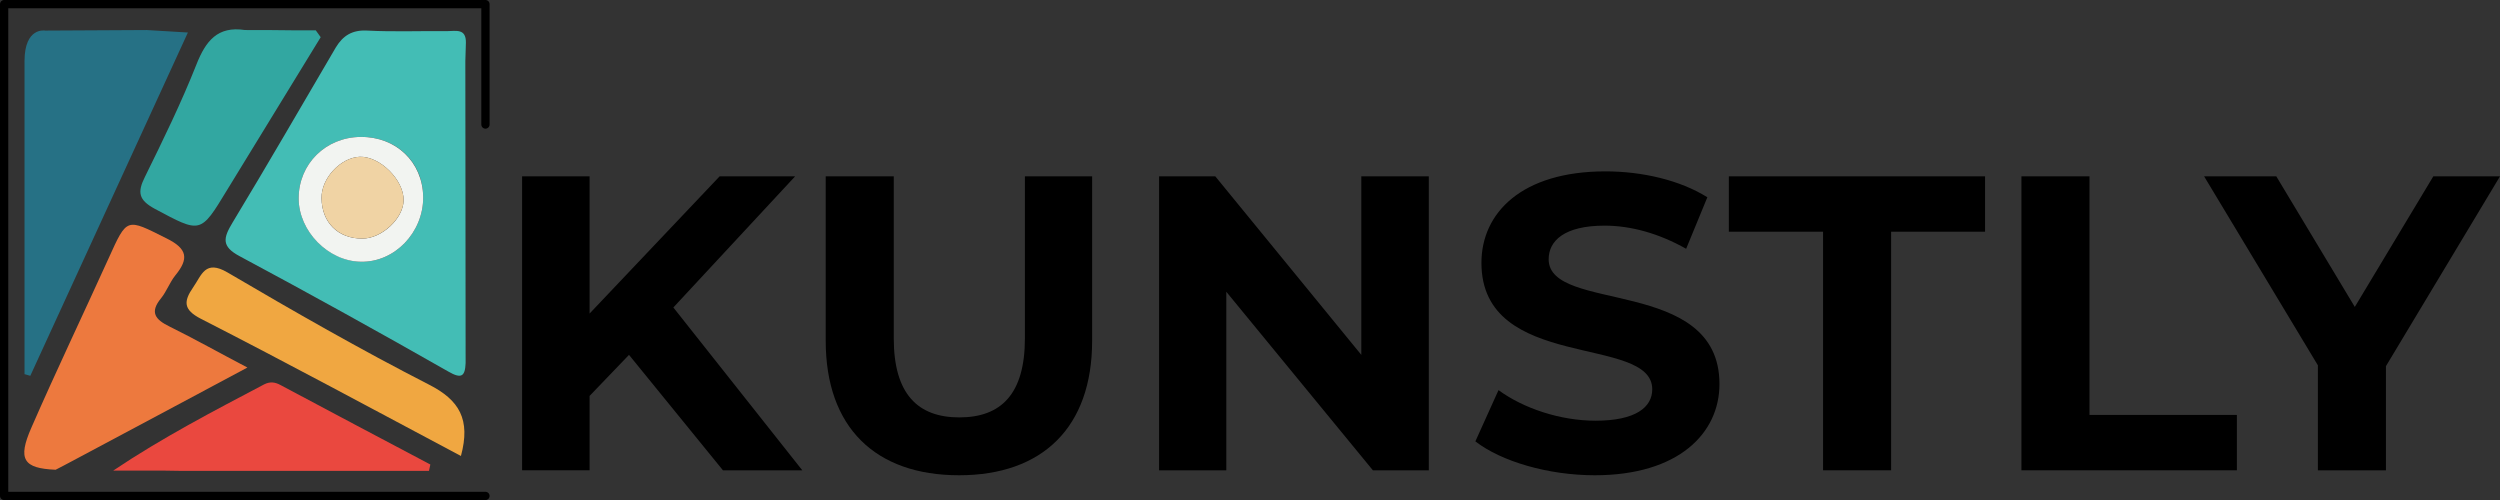
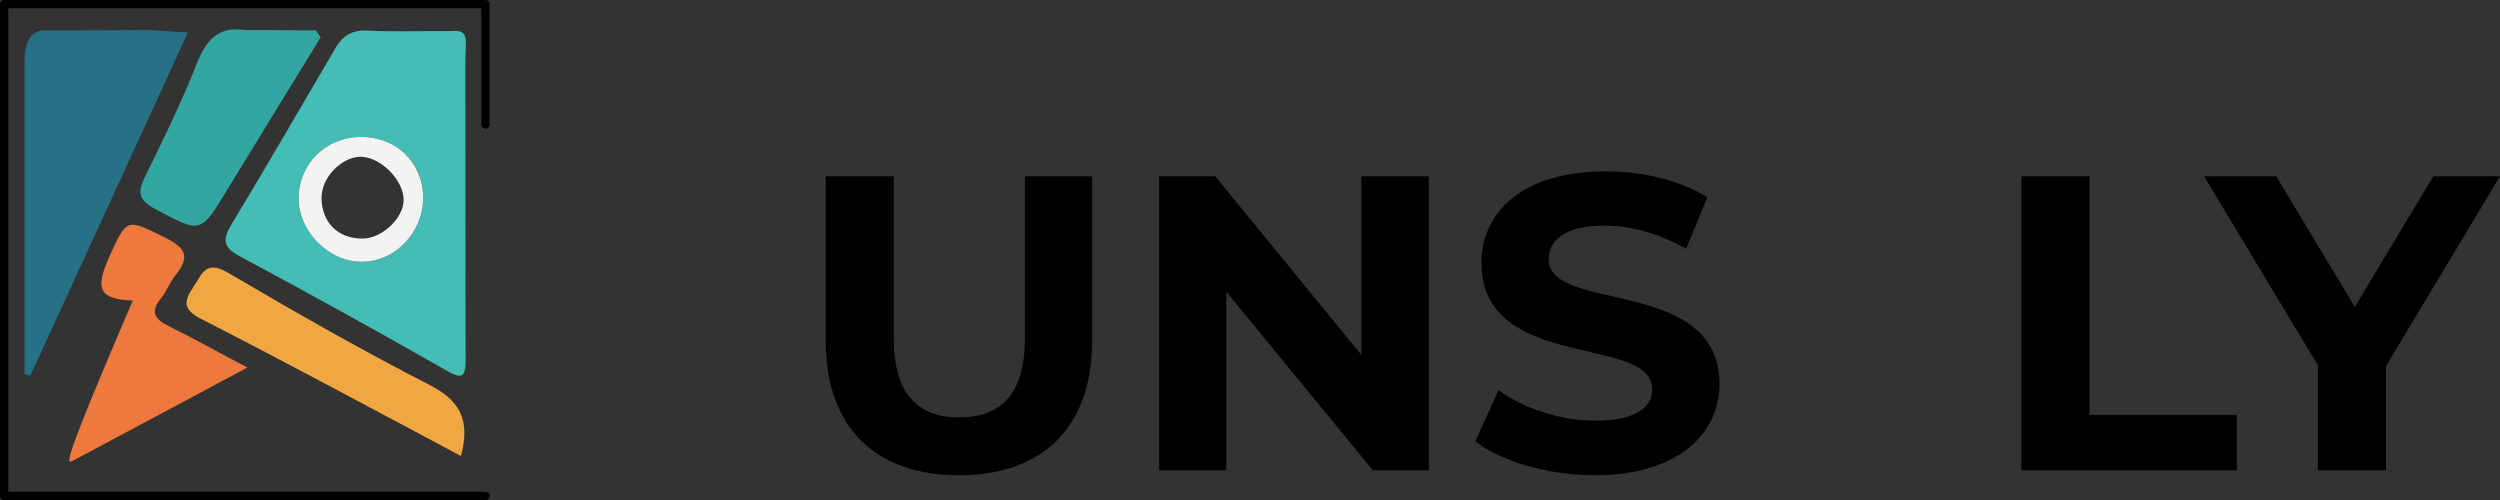
<svg xmlns="http://www.w3.org/2000/svg" version="1.1" id="Layer_1" x="0px" y="0px" viewBox="0 0 907.4 181.5" style="enable-background:new 0 0 907.4 181.5;" xml:space="preserve">
  <rect x="0" y="0" width="907.4" height="181.5" fill="#333333" stroke="none" />
  <style type="text/css">
	.st0{fill:#43BDB5;}
	.st1{fill:#ED793E;}
	.st2{fill:#32A7A1;}
	.st3{fill:#EA483F;}
	.st4{fill:#F0A741;}
	.st5{fill:#F2F4F1;}
	.st6{fill:#F0D3A4;}
	.st7{fill:#267185;}
	.st8{fill:none;stroke:#000000;stroke-width:3;stroke-linecap:round;stroke-linejoin:round;stroke-miterlimit:10;}
</style>
  <g>
    <g>
      <g>
-         <path d="M228.3,128.8L214,143.7v27h-24.5V64H214v49.8L261.2,64h27.4l-44.2,47.6l46.8,59.1h-28.8L228.3,128.8z" />
        <path d="M299.7,123.7V64h24.7v58.8c0,20.3,8.8,28.7,23.8,28.7c15.1,0,23.8-8.4,23.8-28.7V64h24.4v59.7c0,31.4-18,48.8-48.3,48.8     C317.7,172.5,299.7,155.1,299.7,123.7z" />
        <path d="M518.6,64v106.7h-20.3l-53.2-64.8v64.8h-24.4V64h20.4l53,64.8V64H518.6z" />
        <path d="M535.5,160.2l8.4-18.6c9,6.6,22.4,11.1,35.2,11.1c14.6,0,20.6-4.9,20.6-11.4c0-20-62-6.2-62-45.9     c0-18.1,14.6-33.2,45-33.2c13.4,0,27.1,3.2,37,9.4L612,90.3c-9.9-5.6-20.1-8.4-29.6-8.4c-14.6,0-20.3,5.5-20.3,12.2     c0,19.7,62,6.1,62,45.3c0,17.8-14.8,33.1-45.3,33.1C562,172.5,544.9,167.5,535.5,160.2z" />
-         <path d="M661.6,84.1h-34.1V64h93v20.1h-34.1v86.6h-24.7V84.1z" />
        <path d="M733.7,64h24.7v86.6h53.5v20.1h-78.2V64z" />
        <path d="M866,132.9v37.8h-24.7v-38.1L800,64h26.2l28.5,47.4L883.2,64h24.2L866,132.9z" />
      </g>
    </g>
    <g>
      <g>
        <path class="st0" d="M133.3,11.1c9.6,0.5,19.3,0.1,29,0.2c3.1,0,6.9-1.1,6.8,4.2c-0.1,2.2-0.1,4.5-0.2,6.7     c0,36.5,0.1,73.1,0.1,109.6c-0.2,4.8-1.5,5.8-6.2,3.1c-25.1-14.3-50.4-28.3-75.8-41.9c-6.8-3.6-5.9-6.7-2.6-12.2     c12.7-21,25-42.3,37.5-63.6C124.5,12.9,127.9,10.8,133.3,11.1z M108.4,72c0,11.8,10.6,22.7,22.5,23c12.3,0.3,22.8-10.6,22.7-23.5     c-0.1-12.7-9.7-21.9-22.7-21.8C118.2,49.8,108.4,59.5,108.4,72z" />
-         <path class="st1" d="M26.3,167.3c20.7-11,41.4-22.1,63.5-33.9c-10.3-5.4-19.2-10.4-28.3-14.9c-5.1-2.5-7.3-5.1-3-10.3     c2-2.5,3.1-5.7,5.1-8.2c5-6.1,4.5-9.7-3.2-13.5c-14.6-7.3-14.2-7.7-21,7.3c-9.3,20.5-19,40.8-28,61.4     c-5.1,11.6-2.9,14.8,8.8,15.3C22.2,169.5,24.2,168.4,26.3,167.3z" />
+         <path class="st1" d="M26.3,167.3c20.7-11,41.4-22.1,63.5-33.9c-10.3-5.4-19.2-10.4-28.3-14.9c-5.1-2.5-7.3-5.1-3-10.3     c2-2.5,3.1-5.7,5.1-8.2c5-6.1,4.5-9.7-3.2-13.5c-14.6-7.3-14.2-7.7-21,7.3c-5.1,11.6-2.9,14.8,8.8,15.3C22.2,169.5,24.2,168.4,26.3,167.3z" />
        <path class="st2" d="M88.9,10.9C79,9.4,74.7,14.8,71.3,23.4c-5.5,13.9-12.1,27.4-18.7,40.8c-2.8,5.6-2.3,8.4,3.6,11.6     c16.7,8.9,16.5,9.2,26.2-6.8c11.3-18.5,22.7-37,34-55.5c-0.6-0.8-1.2-1.7-1.8-2.5c-2.9,0-5.8,0-8.6,0     C100.4,10.9,94.6,10.9,88.9,10.9z" />
-         <path class="st3" d="M65.2,170.9c30.2,0,60.3,0,90.5,0c0.2-0.8,0.3-1.5,0.5-2.3c-18.1-9.6-36.2-19.1-54.3-28.8     c-2-1.1-3.8-1.4-6-0.3c-18.4,9.7-36.9,19.3-54.8,31.3c5.9,0,11.8,0,17.7,0C60.9,170.8,63.1,170.9,65.2,170.9z" />
        <path class="st4" d="M167.3,165.5c3.6-13.3-0.6-20.3-11.6-25.9c-24.8-12.7-49.1-26.6-73.1-40.7c-8.2-4.8-9.4,1-12.5,5.4     c-3.5,5.1-3.6,8.1,2.8,11.4C104.4,131.8,135.5,148.6,167.3,165.5z" />
        <path class="st5" d="M153.6,71.5c0.1,12.9-10.4,23.8-22.7,23.5c-11.8-0.2-22.5-11.1-22.5-23c0-12.5,9.8-22.2,22.5-22.3     C143.8,49.6,153.4,58.8,153.6,71.5z M146.5,72.7c0.1-7.4-8.6-16-15.9-15.8c-7,0.3-14,7.8-13.9,15c0.1,8.8,5.9,14.7,14.8,14.7     C138.6,86.6,146.4,79.3,146.5,72.7z" />
-         <path class="st6" d="M131.5,86.6c7,0,14.9-7.3,15-13.9c0.1-7.4-8.6-16-15.9-15.8c-7,0.3-14,7.8-13.9,15     C116.8,80.7,122.7,86.6,131.5,86.6z" />
        <path class="st7" d="M8.9,22.2l0,113.6l2.1,0.6L68.2,11.8l-15-0.9l-36.8,0.2C16.4,11.1,8.9,9.7,8.9,22.2z" />
      </g>
      <polyline class="st8" points="176.2,180 1.5,180 1.5,1.5 176.2,1.5 176.2,45.2   " />
    </g>
  </g>
</svg>